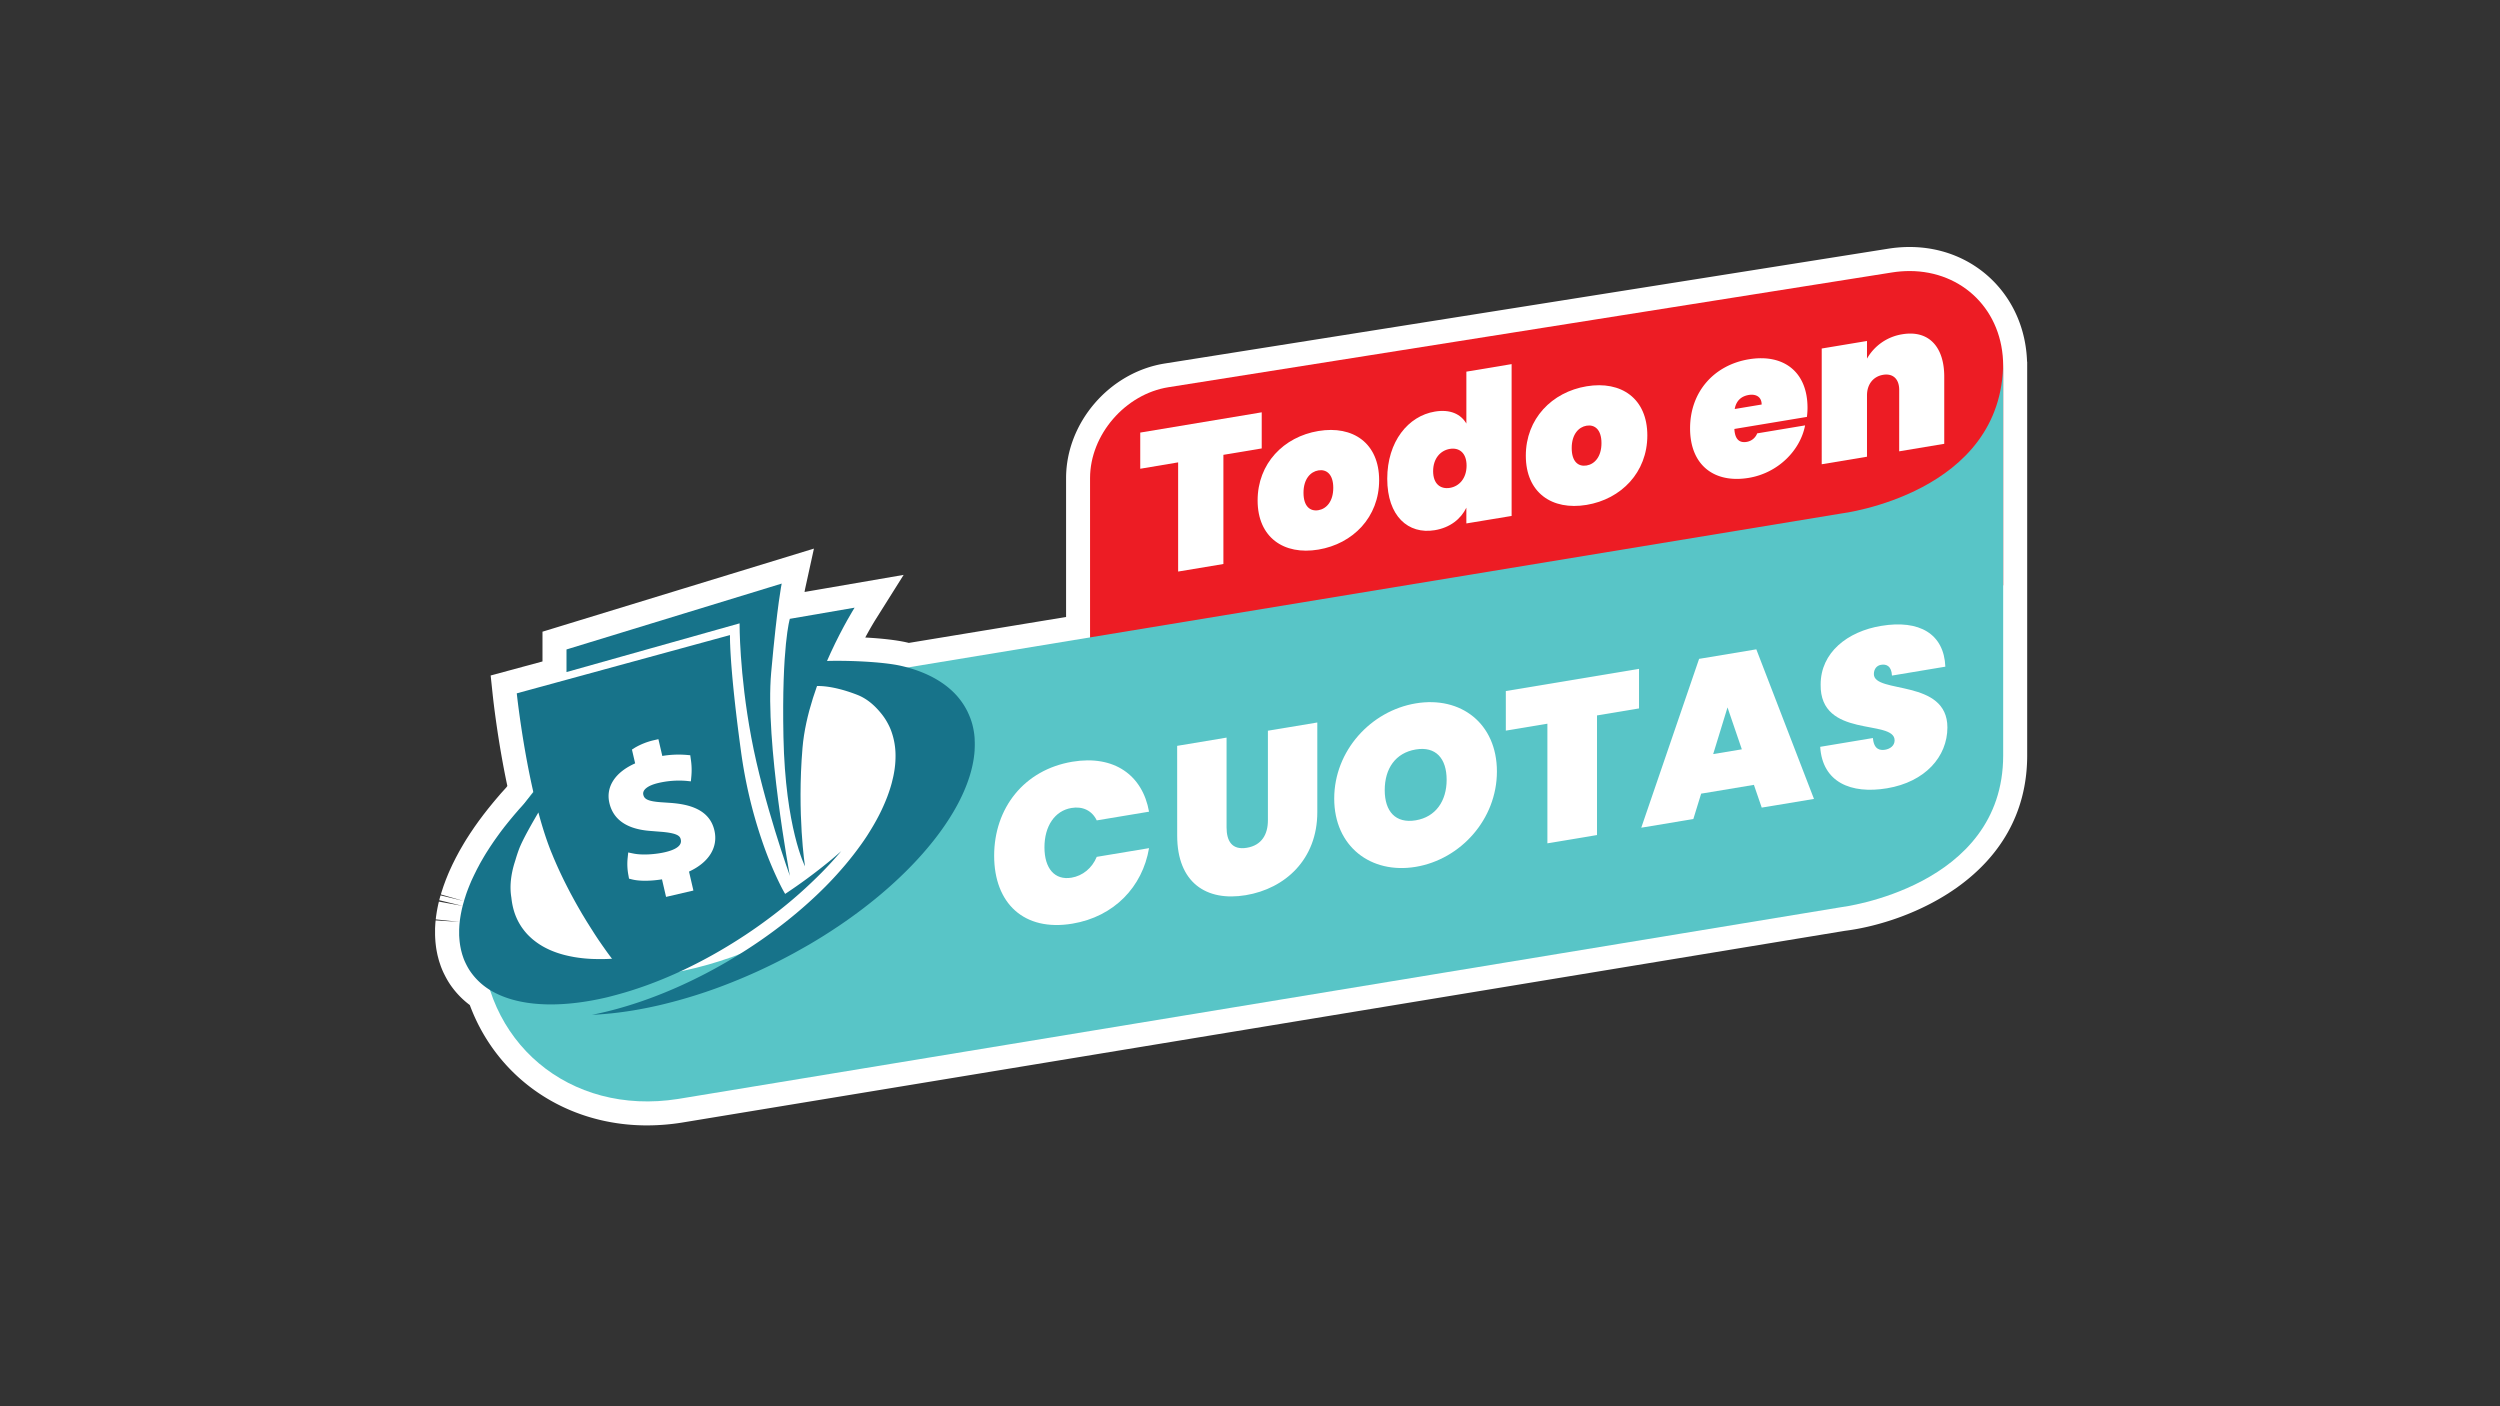
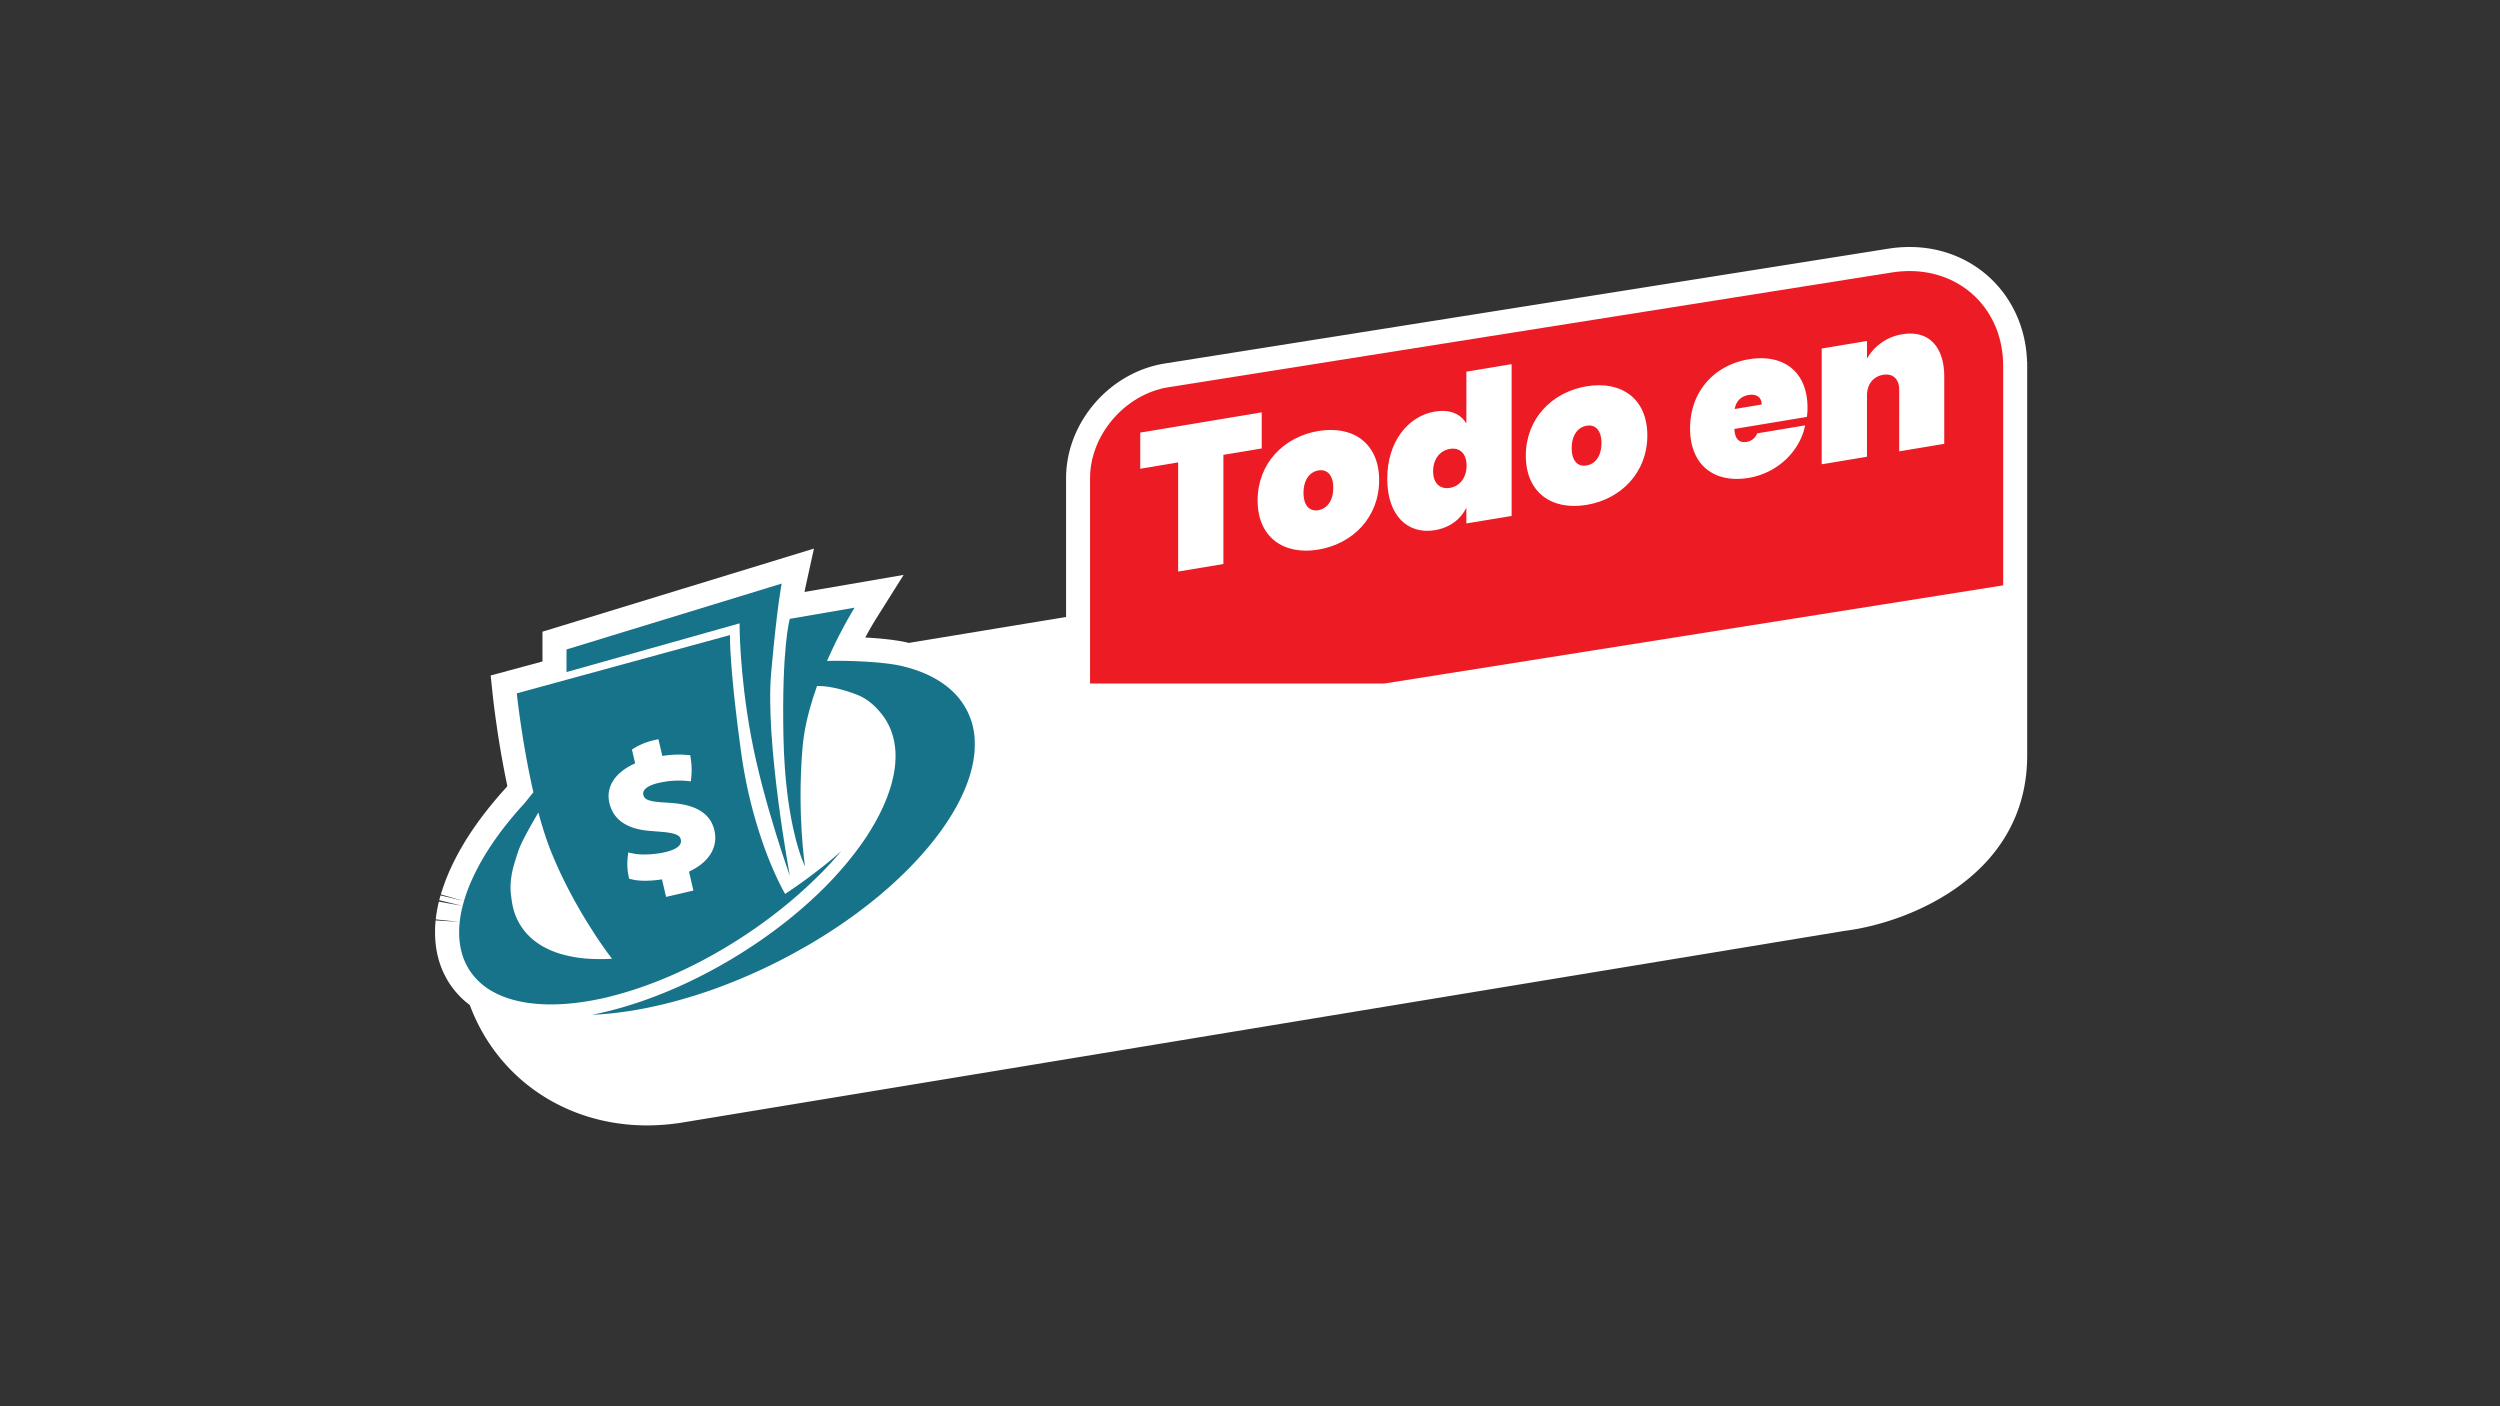
<svg xmlns="http://www.w3.org/2000/svg" id="Capa_1" data-name="Capa 1" viewBox="0 0 1920 1080">
  <rect x="0" y="0" width="1920" height="1080" fill="#333333" stroke="none" />
  <defs>
    <style>.cls-1{fill:none;}.cls-2{fill:#fff;}.cls-3{clip-path:url(#clip-path);}.cls-4{fill:#ed1c24;}.cls-5{clip-path:url(#clip-path-2);}.cls-6{fill:#58c5c7;}.cls-7{fill:#17738a;}</style>
    <clipPath id="clip-path">
      <path class="cls-1" d="M1453.06,209.24,897.44,297.37c-33.29,5.28-60.28,36.55-60.28,69.84V560.79l701.28-111.24V281.07c0-42.56-31.15-72.91-71.9-72.91a86,86,0,0,0-13.48,1.08" />
    </clipPath>
    <clipPath id="clip-path-2">
-       <path class="cls-1" d="M1414.25,394.34v0L520.75,541.69c-83.47,13.24-151.13,91.64-151.13,175.1S437.28,857.19,520.75,844l893.51-147.32s124.18-15.13,124.18-116.49V277.85c0,101.36-124.18,116.49-124.18,116.49" />
-     </clipPath>
+       </clipPath>
  </defs>
  <title>logo</title>
  <path class="cls-2" d="M496.89,864.31c-62.42,0-115.15-36.06-136.08-92.43a66.08,66.08,0,0,1-15.41-16.27,64.53,64.53,0,0,1-3.28-5.59l-.66-1.29c-1-1.91-1.84-3.86-2.61-5.86-.32-.82-.62-1.72-.92-2.63l-.58-1.72c-.27-.87-.51-1.76-.74-2.66l-.46-1.77c-.22-.91-.4-1.8-.58-2.69l-.36-1.9c-.14-.85-.27-1.69-.38-2.54l-.24-2c-.1-.92-.18-1.79-.24-2.66l-.12-1.82c-.05-1.07-.08-1.93-.1-2.8v-2c0-.88,0-1.77,0-2.66l.08-1.55c.07-1.24.12-2.17.2-3.11l.15-1.47L353,708l-18.35-1.91c.08-.78.17-1.56.27-2.36l.2-1.36c.34-2.26.71-4.3,1.13-6.35l.31-1.48.5-2.1,18.19,3.29-17.92-4.38.37-1.46.63-2.25L356.31,692l-17.73-5.08.54-1.82,1.54-4.7,1.77-4.81,1.92-4.73,1.08-2.47,2.16-4.67,2.41-4.81,2.55-4.77c.61-1.11,3.13-5.44,3.13-5.44.79-1.33,1.58-2.64,2.41-4l3.05-4.75,3.23-4.78,3.38-4.75,3.64-4.87,3.66-4.68,3.93-4.82,1.63-1.94,4-4.68,4.24-4.69.8-1.11c-7.57-35.59-11-67.81-11.17-69.27l-1.65-15.59L416.63,508V485.14L625.1,421.32l-6.76,30.83s-.16.77-.45,2.48L694,441.51l-22,35c-.05.08-3.12,5-7.49,13.1,11.67.64,23.67,1.84,32.13,3.82.45.1.89.21,1.33.33l120.78-19.92V367.22c0-42.63,33.31-81.31,75.84-88.06L1450.17,191a104.81,104.81,0,0,1,16.37-1.31c50.11,0,88.66,37.78,90.24,88.13h.1v302.3c0,92.84-91.33,128.68-140,134.75L523.75,862.15A171.8,171.8,0,0,1,496.89,864.31Z" />
  <g class="cls-3">
    <rect class="cls-4" x="803.56" y="89.2" width="813.68" height="435.76" />
  </g>
  <g class="cls-5">
    <polygon class="cls-6" points="373.15 1020.61 373.15 451.41 1549.39 272.12 1549.39 841.32 373.15 1020.61" />
  </g>
  <path class="cls-2" d="M875.71,332.22,969,316.66V344.4l-29.43,4.91v83.84l-34.76,5.8V355.1L875.71,360Z" />
  <path class="cls-2" d="M1012.52,422.09c-26.62,4.44-46.67-9.4-46.67-37.76s20-48.88,46.67-53.32,46.66,9.4,46.66,37.77S1039.13,417.66,1012.52,422.09Zm0-30.26c6.1-1,11.43-6.63,11.43-17.19s-5.33-14.4-11.43-13.38-11.43,6.63-11.43,17.19S1006.25,392.88,1012.52,391.83Z" />
  <path class="cls-2" d="M1101.9,316.11c11.74-2,20,1.86,24.27,9.19V285.43l34.75-5.79V396.25L1126.16,402V389.91c-4.23,8.74-12.53,15.33-24.27,17.28-20.36,3.39-36.49-10.78-36.49-39.46S1081.53,319.5,1101.9,316.11Zm11.59,28.64c-7.21,1.2-12.85,7.34-12.85,17.11s5.64,14,12.85,12.83,12.84-7.34,12.84-17.11S1120.68,343.55,1113.48,344.75Z" />
  <path class="cls-2" d="M1218.5,387.76c-26.62,4.43-46.67-9.4-46.67-37.77s20-48.88,46.67-53.32,46.65,9.4,46.65,37.76S1245.11,383.32,1218.5,387.76Zm0-30.26c6.1-1,11.43-6.63,11.43-17.19s-5.33-14.4-11.43-13.38-11.43,6.63-11.43,17.19S1212.23,358.54,1218.5,357.5Z" />
  <path class="cls-2" d="M1343.08,367c-26.46,4.41-45.1-9.66-45.1-38s18.64-48.65,45.1-53.06,45.09,9.35,45.09,37.24a53,53,0,0,1-.47,7L1332,329.44c.46,8.9,4.69,10.72,9.38,9.94a10.44,10.44,0,0,0,8.15-6.56l36.79-6.13C1382.53,346.23,1365.31,363.28,1343.08,367Zm-10.81-52.88,20.68-3.45c0-6.15-4.71-8.2-9.87-7.34C1337.29,304.29,1333.37,307.78,1332.27,314.11Z" />
  <path class="cls-2" d="M1458.59,299.51c0-8.51-4.84-12.9-12.37-11.65s-12.37,7.26-12.37,15.77v47.12l-34.77,5.79V267.66l34.77-5.79v13.55a38,38,0,0,1,27.08-18.7c20.35-3.39,32.25,9.59,32.25,32.6v51.53l-34.61,5.77Z" />
  <path class="cls-2" d="M823.58,585c32.1-5.35,53.9,10.36,58.88,38.37l-40.16,6.69c-3.61-7.51-10.81-11-19.4-9.54-12.87,2.14-20.76,14-20.76,30.23s7.89,25.45,20.76,23.31c8.59-1.43,15.79-7.3,19.4-16l40.16-6.69c-5,29.67-26.78,52.64-58.88,58-37.24,6.21-60.07-15.72-60.07-52.15S786.34,591.23,823.58,585Z" />
  <path class="cls-2" d="M904.06,572.81,942,566.48v68.91c0,10.53,4.12,17.62,15.61,15.7s16.14-10.46,16.14-21V561.19l37.94-6.32v68.91c0,36.09-24.54,58.66-54.92,63.72s-52.69-9.7-52.69-45.78Z" />
  <path class="cls-2" d="M1087.33,665.73c-34.5,5.75-62.65-15.63-62.65-52.41s28.15-67.38,62.65-73.13c34.67-5.78,62.3,15.52,62.3,52.3S1121.67,660,1087.33,665.73Zm0-35.74c15.28-2.55,23.69-14.83,23.69-31.07,0-16.58-8.42-25.88-23.69-23.33-15.62,2.61-23.86,14.68-23.86,31.26C1063.48,623.08,1071.71,632.6,1087.33,630Z" />
  <path class="cls-2" d="M1156.47,530.73l102.3-17.05v30.39l-32.27,5.38v91.87l-38.1,6.35V555.8l-31.92,5.32Z" />
  <path class="cls-2" d="M1347,602.77l-40.51,6.75-6,19.48-40,6.67L1304.91,506l43.94-7.32,44.28,114.89L1353,620.24Zm-20.27-59.48-11,35.85,22-3.66Z" />
  <path class="cls-2" d="M1449.23,605.41c-27.81,4.63-49.61-4.69-51.32-31.85l40.5-6.75c.69,8.86,5.49,9.61,9.28,9s7.38-3,7.38-7.27c-.18-16.55-57.5-1-56.81-42.86,0-24.52,20.58-40.73,46.5-45,29.36-4.89,48.23,6.12,49.27,31.33l-41,6.84c-.35-7.37-4.3-9-8.4-8.27-3.09.51-5.49,3-5.49,7.13,0,15.37,56.47,3.37,56.47,41C1495.57,581.1,1478.57,600.51,1449.23,605.41Z" />
  <path class="cls-2" d="M702.1,543c0,73.58-11,120.26-92.27,169.69-74.71,45.42-220.54,67.69-221.22-34.55-.31-46.45,29.32-83,65.15-116.3,21.5-20,38.58-49.55,71.37-49.55C612.56,512.27,702.1,526.35,702.1,543Z" />
  <path class="cls-7" d="M708.62,655.57l.15-.17q3.9-4.43,7.45-8.88l.29-.36q3.53-4.43,6.7-8.86l.15-.21q1.49-2.08,2.89-4.16l.28-.41q2.91-4.34,5.47-8.65l.34-.57c.81-1.38,1.59-2.75,2.35-4.13l.06-.1q1.19-2.17,2.27-4.33l.21-.43q.95-1.89,1.82-3.78l.3-.65q1.89-4.13,3.41-8.2l.29-.8q.66-1.8,1.24-3.59l.15-.44q.64-2,1.19-4l.17-.65q.45-1.66.82-3.31c.07-.28.13-.57.19-.85q.85-3.85,1.31-7.61c0-.31.07-.62.11-.92q.17-1.56.28-3.11c0-.22,0-.44,0-.65q.11-1.83.12-3.64c0-.25,0-.5,0-.74q0-1.46-.08-2.9c0-.31,0-.62,0-.93-.07-1.18-.17-2.35-.31-3.5v0c-.14-1.14-.32-2.26-.52-3.38-.06-.31-.12-.62-.18-.93q-.27-1.36-.61-2.7c-.06-.24-.11-.48-.18-.72q-.44-1.64-1-3.24c-.08-.24-.17-.48-.25-.72q-.45-1.29-1-2.55c-.12-.29-.24-.59-.36-.88-.45-1-.92-2.08-1.44-3.1a54.9,54.9,0,0,0-12.43-16.07q-1.11-1-2.27-1.94-2.33-1.9-4.89-3.61c-8.52-5.73-18.91-10-30.79-12.75-14.25-3.33-44.1-4.56-62-3.65-1.53,6-3.19,12.71-4.78,19.2,0,0,11.36-1.7,32.74,6.59,8,3.1,14.08,8.8,19,15a47.66,47.66,0,0,1,3.37,4.89q1.18,2,2.16,4t1.76,4.2a54.9,54.9,0,0,1,3.2,18.36,71.68,71.68,0,0,1-.62,10c-.24,1.85-.57,3.73-.95,5.62-.23,1.15-.52,2.32-.81,3.49-.16.66-.31,1.32-.48,2q-.62,2.34-1.38,4.7l-.21.65q-.86,2.65-1.87,5.34a144,144,0,0,1-9.37,19.82h0q-1.89,3.36-4,6.74c-.86,1.38-1.69,2.75-2.6,4.13-1.47,2.22-3,4.45-4.62,6.68q-5.15,7.19-11.18,14.39l-.34.41q-2.82,3.35-5.84,6.7l-1,1.12c-2,2.21-4.06,4.41-6.19,6.61h0c-19.8,20.41-44.62,40.17-73.26,57.4q-10.4,6.26-20.85,11.71c-30.14,15.75-60.18,26.42-87.55,31.83q9.09-.4,18.69-1.54,6.39-.76,13-1.85,9.86-1.63,20.09-4a387,387,0,0,0,56.23-17.81c11.73-4.69,23.55-10,35.36-16q5.79-2.94,11.41-6l.94-.52q5.41-3,10.66-6l.5-.29q5.45-3.19,10.72-6.49l.49-.31q5.14-3.23,10.1-6.55l.52-.34q10.28-6.9,19.74-14.14l.3-.23q9.53-7.3,18.15-14.87h0l0,0q2.49-2.18,4.89-4.38l0,0q4.82-4.41,9.28-8.82l.25-.25q4.46-4.43,8.58-8.9l0,0Q706.67,657.78,708.62,655.57Z" />
  <path class="cls-7" d="M473.81,763.94c31-8.34,64.87-23.63,97.86-45.38l.42-.27q5.69-3.76,11.15-7.65l.15-.11q5.41-3.86,10.59-7.82l.08-.06q10.46-8,19.93-16.39h0q9-8,17.07-16.16l0,0q4-4.06,7.74-8.16l.11-.13q3.73-4.08,7.21-8.18c-3.12,2.77-6.43,5.6-9.88,8.43A412.6,412.6,0,0,1,603,686.52s-1.23-2-3.18-5.8a276.7,276.7,0,0,1-14.57-35q-1.42-4.13-2.83-8.63c-2.35-7.5-4.67-15.75-6.78-24.71-2.54-10.75-4.81-22.5-6.53-35.16-5.18-38-7.21-61.52-8-74.88q-.07-1.11-.12-2.13-.11-2-.18-3.71,0-.84-.06-1.59c-.11-3-.13-5-.13-6.08,0-.73,0-1.08,0-1.08h0L396.88,532.49s8,75.74,26.38,121.61q1,2.38,1.94,4.71l.65,1.51q.68,1.58,1.36,3.14l.77,1.73q.65,1.45,1.31,2.89l.8,1.72q.69,1.47,1.38,2.92l.73,1.52q.85,1.76,1.72,3.49l.42.84q1.07,2.13,2.15,4.21l.64,1.23c.51,1,1,1.94,1.52,2.89l.82,1.52,1.37,2.53.84,1.52,1.37,2.45.8,1.41,1.53,2.66.59,1q1,1.8,2.08,3.52l.48.8,1.58,2.61.75,1.22,1.27,2,.78,1.25,1.2,1.9.74,1.15,1.26,2,.58.9,1.75,2.67h0l1.4,2.1.39.57,1,1.43.41.6.88,1.27.39.56,1,1.4.16.23,1.07,1.52.25.36.72,1,.29.4.62.86.23.31.56.76.2.27,1.14,1.52.06.08.35.46h0l.32.41.3.17c-2.42.16-4.78.24-7.12.28h-1.94q-2.7,0-5.33-.08l-1.67-.06A109.2,109.2,0,0,1,440.87,735l-1-.19c-1.92-.35-3.79-.75-5.61-1.21l-.54-.13a72.55,72.55,0,0,1-11.62-4l-.32-.15c-1.78-.82-3.51-1.69-5.15-2.65-.75-.44-1.48-.89-2.2-1.35l-.74-.49q-1.62-1.08-3.12-2.26c-.4-.31-.8-.62-1.19-.94s-.94-.8-1.39-1.21-1.15-1.06-1.71-1.61c-.34-.33-.68-.67-1-1q-1.09-1.15-2.1-2.38l-.66-.82c-.76-1-1.49-1.95-2.18-3a45.46,45.46,0,0,1-6-13.37,53.85,53.85,0,0,1-1.23-5.88q-.23-1.5-.38-3a46.45,46.45,0,0,1-.62-6.43,53.62,53.62,0,0,1,.25-6.71,69.16,69.16,0,0,1,3-14.14c0-.15.1-.31.14-.46.12-.37.22-.74.35-1.11q1.11-3.87,2.56-7.84c2.9-7.93,11.14-22,16-30.29l-3.56-15.28c-1.39,1.45-7.1,8.79-8.44,10.25l-1.33,1.47c-.88,1-1.76,1.94-2.63,2.91L397,623.44c-.77.88-1.54,1.77-2.29,2.65L393.12,628c-.71.85-1.41,1.69-2.1,2.54l-1.55,1.92q-1,1.25-2,2.5l-1.5,1.95q-.95,1.24-1.86,2.47l-1.45,2c-.6.83-1.19,1.66-1.78,2.48-.46.64-.92,1.29-1.36,1.93-.59.85-1.16,1.69-1.72,2.53-.42.62-.85,1.25-1.26,1.87-.59.89-1.15,1.78-1.72,2.67-.36.57-.74,1.14-1.1,1.71-.76,1.21-1.49,2.42-2.2,3.63-.36.61-.71,1.21-1.06,1.82-.61,1.05-1.22,2.1-1.8,3.15-.35.64-.68,1.27-1,1.9-.43.8-.87,1.6-1.28,2.4s-.69,1.36-1,2-.75,1.49-1.11,2.23-.66,1.4-1,2.1-.66,1.43-1,2.14-.62,1.42-.92,2.13-.58,1.38-.86,2.07-.57,1.43-.85,2.14-.51,1.35-.76,2-.53,1.44-.77,2.15-.44,1.3-.65,2-.48,1.44-.7,2.16-.37,1.26-.55,1.88-.42,1.45-.62,2.18-.29,1.17-.44,1.76c-.19.75-.38,1.5-.54,2.25-.09.39-.16.78-.24,1.18q-.54,2.57-.91,5.08c-.07.44-.14.88-.2,1.31-.1.76-.17,1.51-.25,2.26-.05.51-.12,1-.16,1.53-.06.73-.1,1.45-.14,2.17,0,.52-.06,1-.08,1.56,0,.71,0,1.41,0,2.11,0,.52,0,1,0,1.55,0,.69,0,1.38.08,2.06,0,.51.06,1,.09,1.51q.08,1,.18,2c.05.49.12,1,.18,1.47.09.67.19,1.33.3,2,.08.47.17.94.27,1.41.13.66.26,1.32.42,2,.1.44.23.87.34,1.31.18.66.35,1.33.55,2,.12.38.26.75.38,1.13.23.69.45,1.38.71,2.06h0c.55,1.44,1.19,2.83,1.88,4.21l.47.93c.72,1.37,1.49,2.72,2.35,4h0a50.16,50.16,0,0,0,17.93,16.23q2.22,1.23,4.6,2.29c20.59,9.26,49.81,9.69,82.82,1.92Q469.93,765,473.81,763.94Z" />
  <path class="cls-7" d="M577,566.44c9.28,49.69,29.64,106.27,29.64,106.27s-19.16-103-14.37-156.27,8.08-68.25,8.08-68.25L435.07,498.79v17.36L568,478.73S567.69,516.75,577,566.44Z" />
  <path class="cls-7" d="M618.24,665.34s-6.19-40-1.91-91,40-107.65,40-107.65l-49.74,8.57S600.26,496,601.69,566,618.24,665.34,618.24,665.34Z" />
  <path class="cls-2" d="M514.94,616.62l-7.62-.52c-10.21-.77-12.54-2.61-13.26-5.74-.87-3.78,3.49-7.16,11.68-9.06a69.67,69.67,0,0,1,21.15-1.6l3.7.38.35-3.7a53.76,53.76,0,0,0-.42-13.43l-.4-2.93-2.95-.25a76,76,0,0,0-18.52.8l-3-12.89-3.6.83a51.63,51.63,0,0,0-14.52,5.76l-2.2,1.4,2.46,10.6c-15.3,6.76-22.67,18-19.79,30.38,3,13,13.66,20.21,31.63,21.52l7.38.59c13.54,1,15.24,3.49,15.77,5.76.39,1.69,1.58,6.83-12.24,10-6.55,1.52-16.88,2.47-24.07,1l-4-.83-.42,4.07a45.39,45.39,0,0,0,.62,13.67l.41,2.37,2.33.59c5.55,1.4,14,1.36,23-.05l3.12,13.48,21-4.88-3.37-14.56c15.25-7,22.5-18.65,19.5-31.6C544.78,620.79,527.57,617.57,514.94,616.62Z" />
</svg>